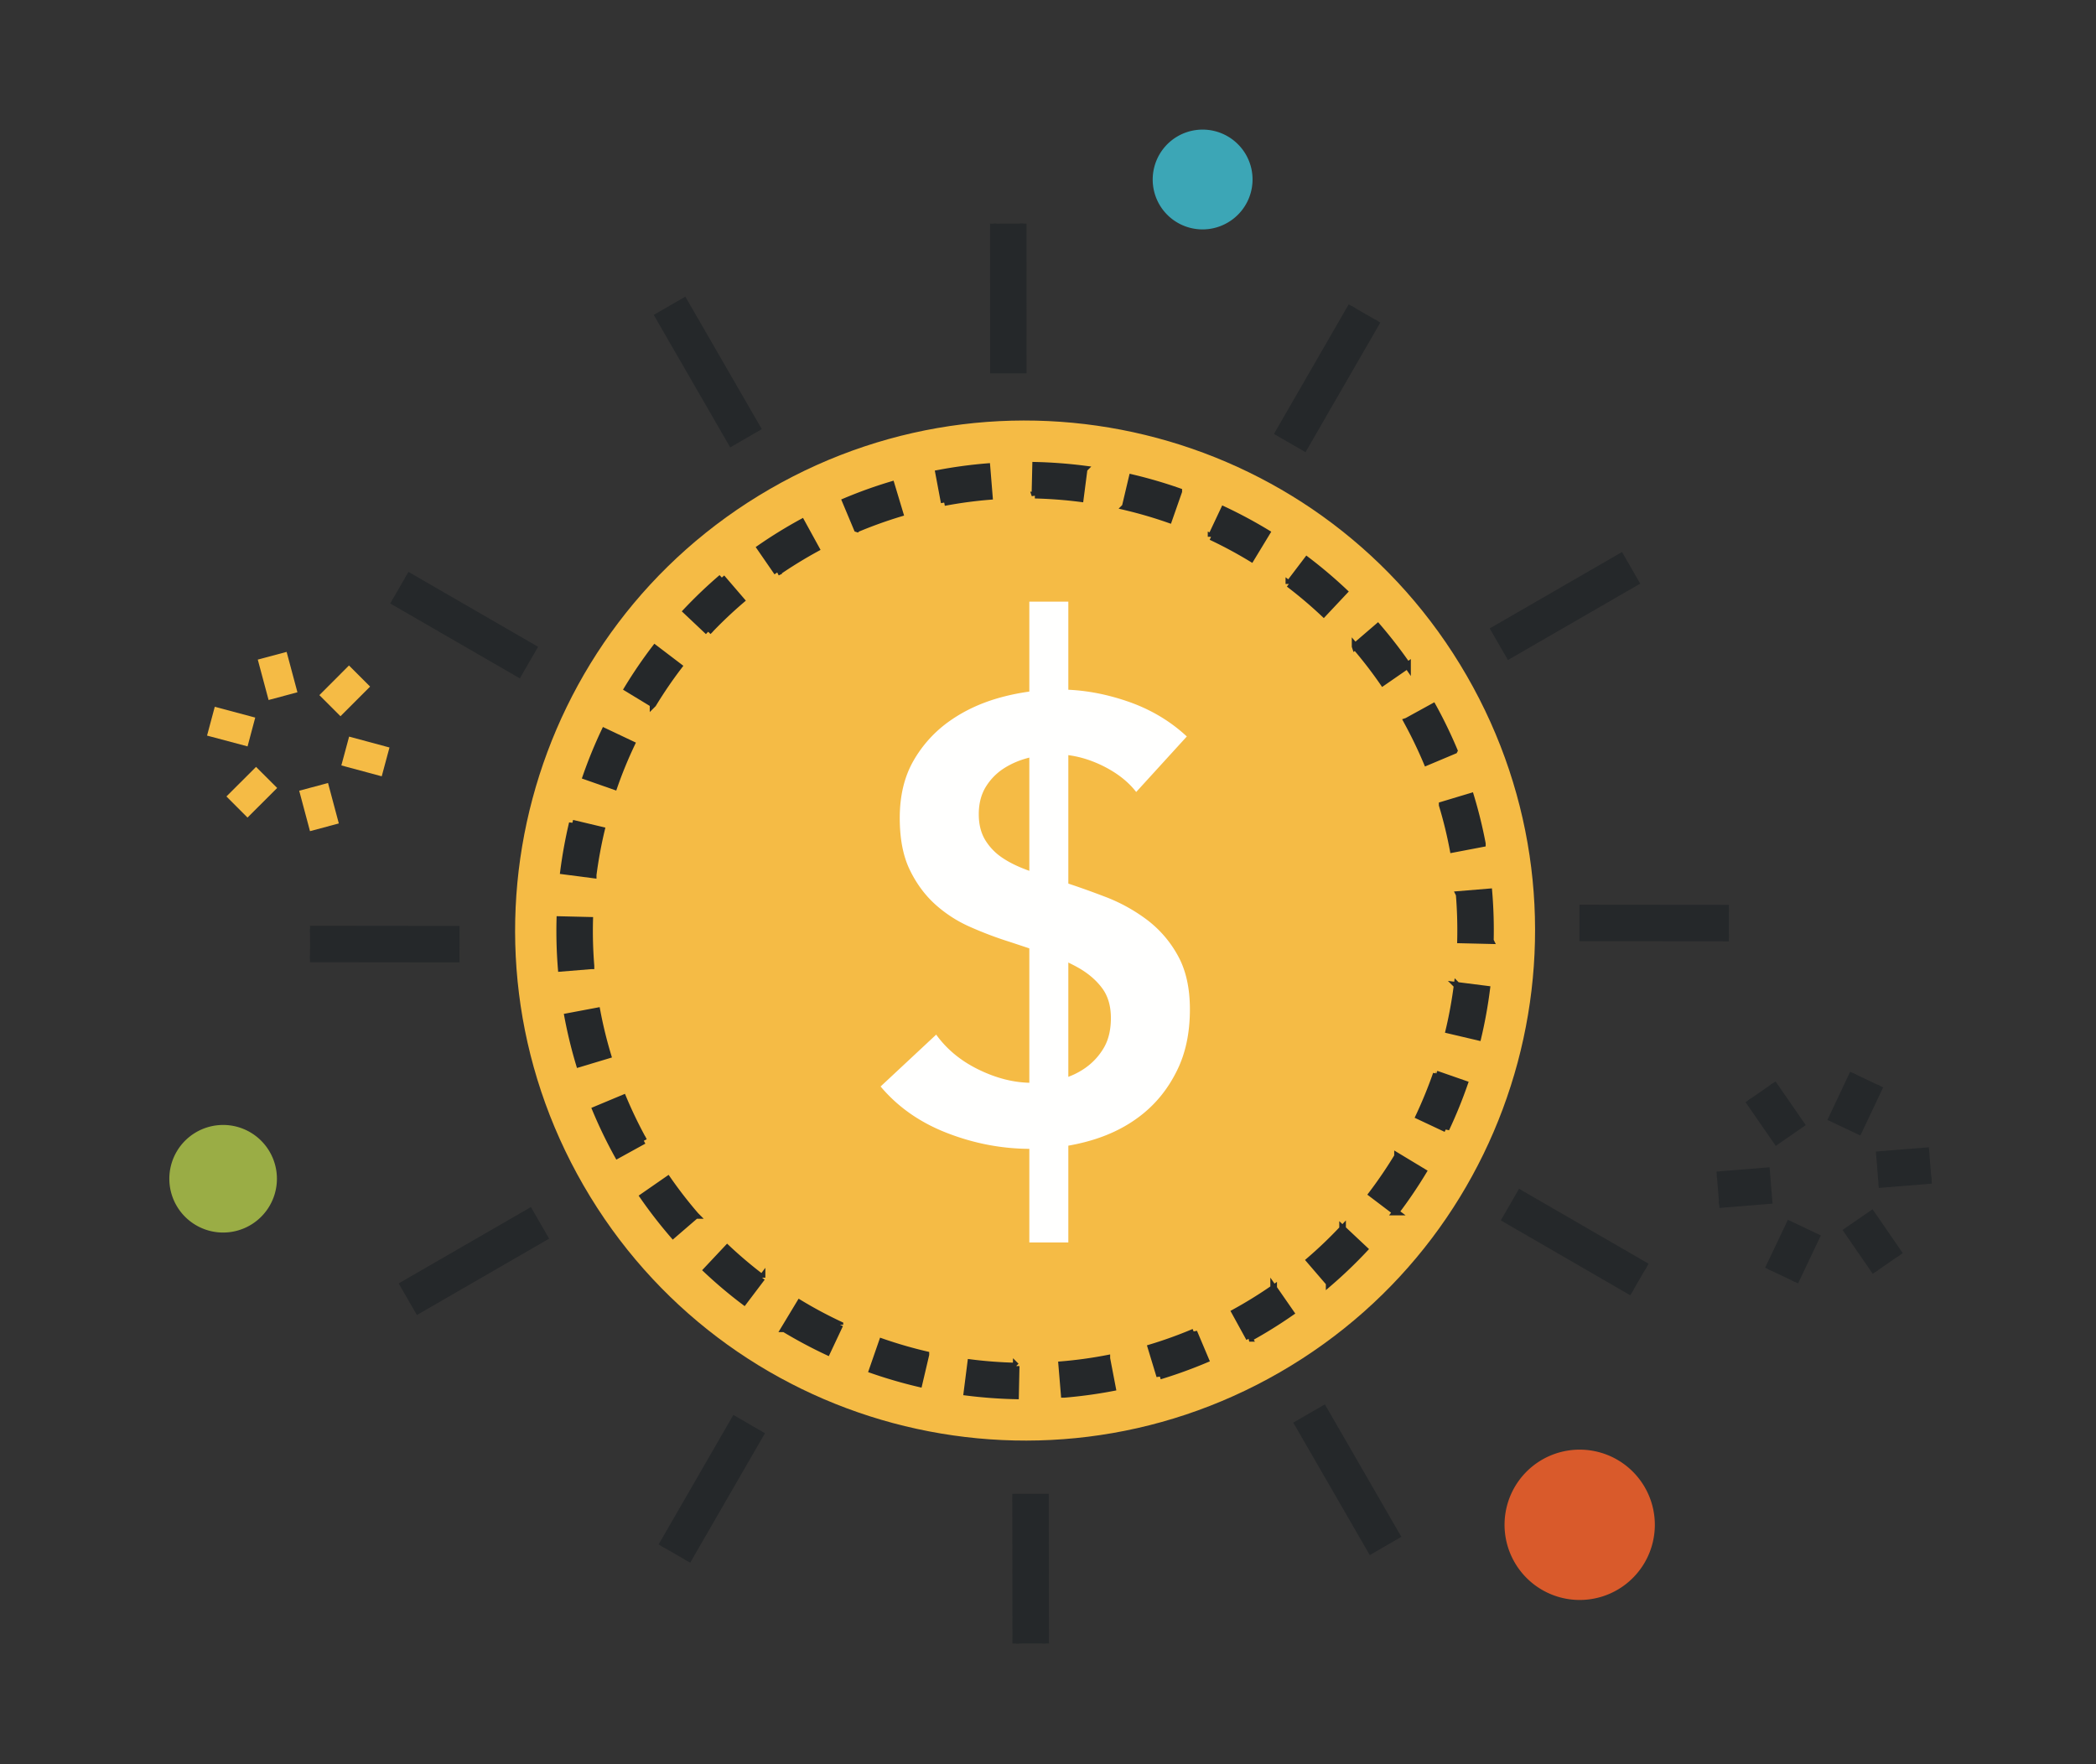
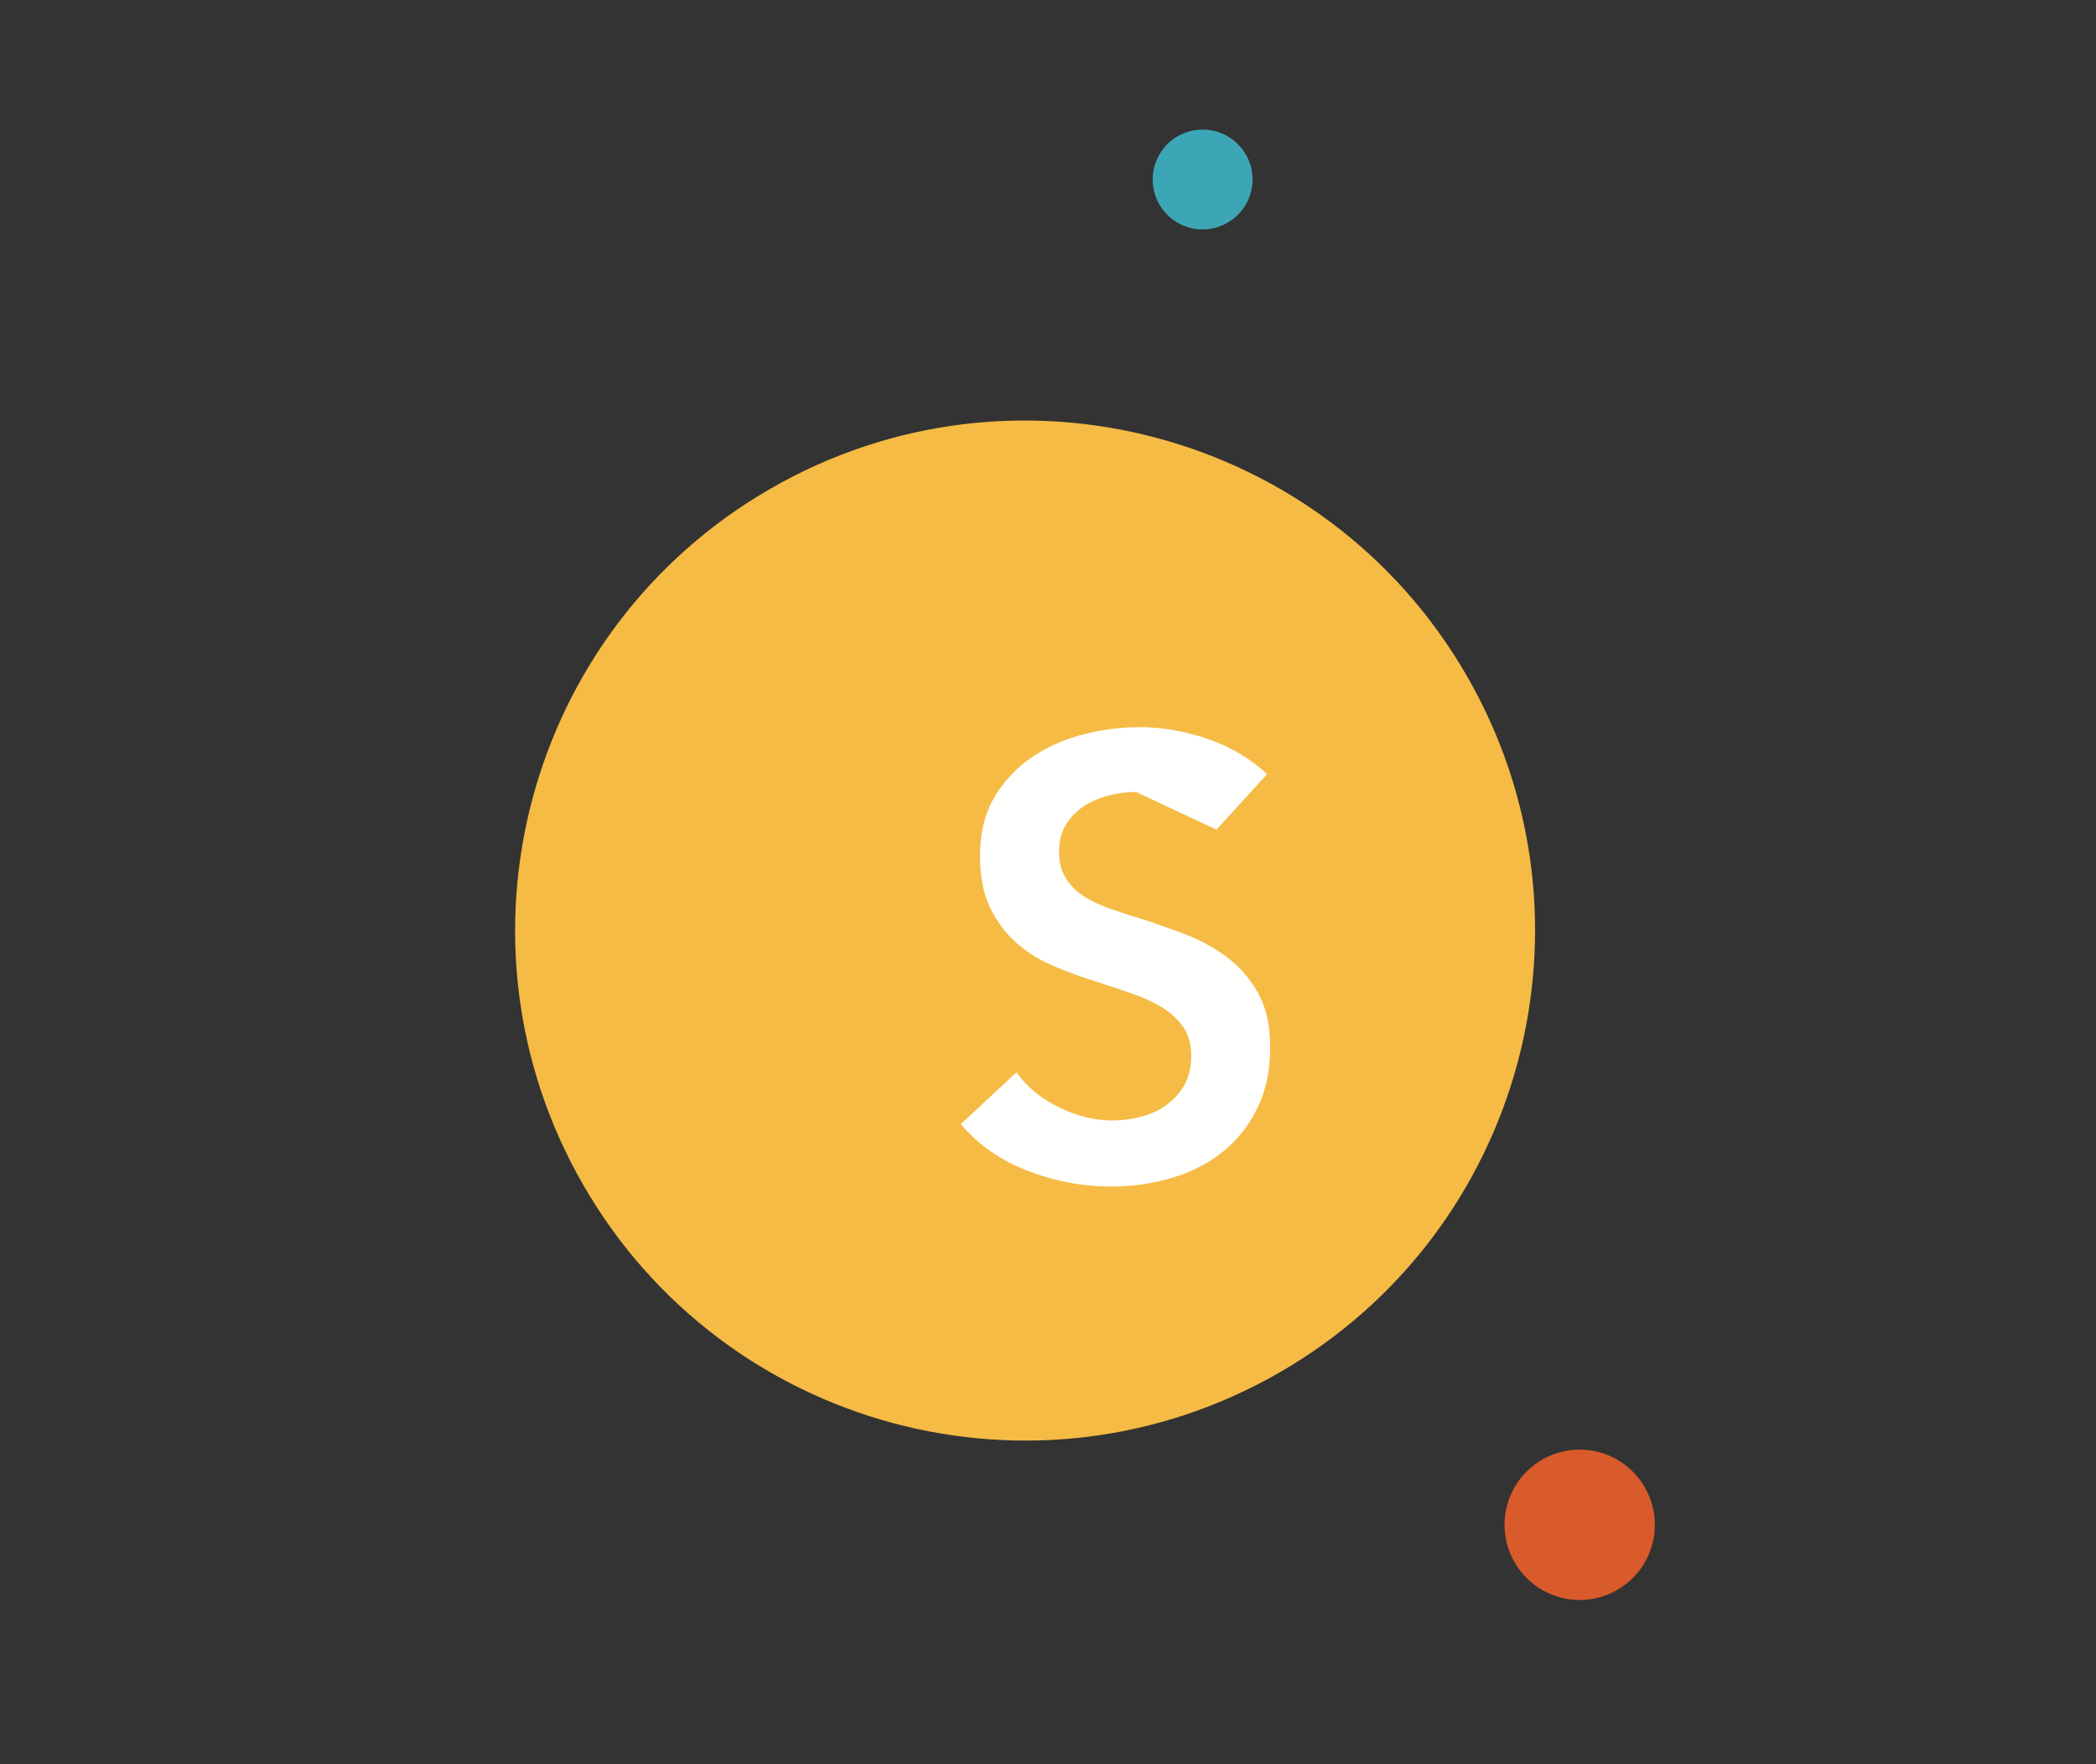
<svg xmlns="http://www.w3.org/2000/svg" width="158" height="133" viewBox="0 0 158 133">
  <rect x="0" y="0" width="158" height="133" fill="#333333" stroke="none" />
  <g fill="none" fill-rule="evenodd">
    <path d="M0 0h158v133H0z" />
    <path d="M43.988 89.361c-10.614-18.384-4.327-41.89 14.061-52.506 18.387-10.615 41.896-4.313 52.51 14.072 10.617 18.388 4.318 41.895-14.069 52.51-18.388 10.617-41.885 4.313-52.502-14.076" fill="#F5BB45" />
    <path d="M114.176 117.774a5.665 5.665 0 0 1 2.068-7.739 5.666 5.666 0 1 1 5.667 9.815 5.662 5.662 0 0 1-7.735-2.076" fill="#D95A2B" />
    <path d="M87.397 15.417a3.768 3.768 0 0 1 1.373-5.142 3.768 3.768 0 0 1 5.147 1.377 3.759 3.759 0 0 1-1.387 5.137 3.758 3.758 0 0 1-5.133-1.372" fill="#3CA6B6" />
-     <path d="M13.308 90.883a4.054 4.054 0 0 1 7.023-4.055 4.054 4.054 0 1 1-7.023 4.055" fill="#9AAD45" />
-     <path fill="#F5BB45" d="m29.36 56.347-3.043-.82-.586 2.172 3.044.82m-2.468-8.355L24.075 52.4l1.591 1.591 2.233-2.235m-8.467-2.034.815 3.045 2.174-.582-.815-3.045m-5.998 6.31 3.053.815.579-2.173-3.05-.814m2.468 8.352 2.235-2.232-1.591-1.59-2.233 2.23m8.472 2.034-.814-3.048-2.173.582.814 3.048" />
-     <path stroke="#25282A" stroke-width=".5" fill="#25282A" d="m145.42 86.734-3.744.301.181 2.244 3.746-.302m-5.909-8.08-1.607 3.404 2.033.961 1.609-3.401m-9.942 1.081 2.136 3.088 1.851-1.28-2.137-3.09m-4.04 9.148 3.751-.305-.183-2.243-3.751.305m5.903 8.07 1.608-3.389-2.032-.964-1.609 3.389m9.943-1.067-2.132-3.1-1.854 1.276 2.134 3.098M99.78 106.205l-1.95 1.125 5.517 9.553 1.948-1.125zM51.57 22.703l-1.949 1.125 5.516 9.554 1.949-1.125zm72.576 72.772-9.546-5.523-1.125 1.949 9.543 5.522m7.307-28.965-11.014-.01-.002 2.251 11.014.01m-8.145-28.754-9.54 5.508 1.125 1.949 9.54-5.508zm-20.294-18.888-5.511 9.552 1.948 1.125 5.513-9.553M74.879 16.86l.006 11.031 2.249-.002-.004-11.031M29.543 45.275l9.552 5.519 1.126-1.947-9.553-5.52m-7.3 28.958 11.018.012.002-2.251-11.018-.012m16.56 21.299-9.536 5.505 1.125 1.949 9.536-5.506zm11.883 26.34 5.51-9.544-1.95-1.127-5.509 9.546m28.959 7.336-.015-11.028-2.249.002.013 11.03M45.818 79.547a32.278 32.278 0 0 1-.814-3.336l-2.21.416c.225 1.195.513 2.387.867 3.568l2.157-.648Zm-1.27-6.741a32.488 32.488 0 0 1-.096-3.432l-2.25-.054c-.03 1.22.003 2.445.102 3.669l2.243-.183Zm.166-6.857c.149-1.138.355-2.265.619-3.378l-2.19-.521a35.294 35.294 0 0 0-.66 3.61l2.231.29Zm1.586-6.675c.377-1.08.812-2.14 1.303-3.176l-2.035-.964a34.649 34.649 0 0 0-1.39 3.396l2.122.744Zm2.93-6.202a32.84 32.84 0 0 1 1.933-2.836l-1.79-1.362a34.875 34.875 0 0 0-2.066 3.03l1.923 1.168Zm4.155-5.454c.78-.827 1.61-1.618 2.486-2.368l-1.467-1.707a34.903 34.903 0 0 0-2.656 2.53l1.637 1.545Zm5.204-4.465a33.764 33.764 0 0 1 2.927-1.801l-1.083-1.974a35.108 35.108 0 0 0-3.121 1.924l1.277 1.851Zm6.02-3.293a33.25 33.25 0 0 1 3.231-1.162l-.648-2.154a34.613 34.613 0 0 0-3.454 1.24l.87 2.076Zm6.567-1.976a32.432 32.432 0 0 1 3.403-.46l-.183-2.244c-1.213.1-2.428.264-3.637.492l.417 2.212Zm6.837-.56c1.147.03 2.29.115 3.424.26l.289-2.232a35.447 35.447 0 0 0-3.66-.277l-.053 2.25Zm6.805.878c1.115.263 2.215.584 3.297.962l.743-2.123a34.857 34.857 0 0 0-3.522-1.03l-.518 2.191Zm6.476 2.262a32.827 32.827 0 0 1 3.024 1.624l1.168-1.924a35.128 35.128 0 0 0-3.233-1.734l-.959 2.034Zm5.864 3.555a33.255 33.255 0 0 1 2.622 2.22l1.54-1.639a35.031 35.031 0 0 0-2.801-2.373l-1.361 1.792Zm4.992 4.7a32.55 32.55 0 0 1 2.099 2.718l1.852-1.28a35.19 35.19 0 0 0-2.244-2.905l-1.707 1.468Zm3.906 5.641.029.054c.546 1 1.032 2.013 1.465 3.038l2.074-.872a35.568 35.568 0 0 0-1.564-3.244l-.033-.059-1.97 1.083Zm2.658 6.322c.334 1.104.605 2.218.817 3.337l2.212-.422a34.698 34.698 0 0 0-.876-3.565l-2.153.65Zm1.28 6.739c.095 1.146.128 2.293.103 3.432l2.249.053a34.55 34.55 0 0 0-.11-3.67l-2.242.185Zm-.155 6.86a32.853 32.853 0 0 1-.613 3.38l2.191.515c.28-1.19.499-2.395.653-3.612l-2.231-.283Zm-1.572 6.678a33.744 33.744 0 0 1-1.297 3.18l2.035.956a35.087 35.087 0 0 0 1.386-3.396l-2.124-.74Zm-2.919 6.208a33.417 33.417 0 0 1-1.927 2.84l1.792 1.359a34.888 34.888 0 0 0 2.062-3.035l-1.927-1.164Zm-4.142 5.462a32.324 32.324 0 0 1-2.479 2.375l1.468 1.706a34.941 34.941 0 0 0 2.651-2.541l-1.64-1.54Zm-5.195 4.478a33.4 33.4 0 0 1-2.919 1.808l1.082 1.973a35.005 35.005 0 0 0 3.119-1.933l-1.282-1.848Zm-6.012 3.305c-1.064.45-2.142.839-3.23 1.168l.654 2.154a35.244 35.244 0 0 0 3.452-1.248l-.876-2.074Zm-6.564 1.99a32.43 32.43 0 0 1-3.402.467l.187 2.24a34.816 34.816 0 0 0 3.639-.497l-.424-2.21Zm-6.835.573a33.53 33.53 0 0 1-3.425-.254l-.284 2.232a35.83 35.83 0 0 0 3.662.27l.047-2.248Zm-6.805-.865a33.461 33.461 0 0 1-3.3-.957l-.738 2.125c1.156.4 2.33.743 3.524 1.023l.514-2.19Zm-6.48-2.252a32.34 32.34 0 0 1-3.029-1.618l-1.163 1.926a35.63 35.63 0 0 0 3.234 1.729l.958-2.037Zm-5.871-3.544A32.616 32.616 0 0 1 54.82 94.1l-1.54 1.64a34.261 34.261 0 0 0 2.807 2.368l1.357-1.794Zm-5-4.692a32.556 32.556 0 0 1-2.105-2.713l-1.85 1.283a35.153 35.153 0 0 0 2.25 2.9l1.705-1.47Zm-3.917-5.632-.061-.115a33.585 33.585 0 0 1-1.49-3.094l-2.074.867c.466 1.118.996 2.22 1.588 3.305l.068.122 1.969-1.085Z" />
-     <path d="M85.648 59.702c-.62-.805-1.496-1.481-2.627-2.024-1.135-.54-2.273-.814-3.425-.814a8.4 8.4 0 0 0-2.046.257c-.68.171-1.3.434-1.86.79a4.37 4.37 0 0 0-1.375 1.397c-.354.575-.533 1.263-.533 2.07 0 .744.156 1.38.464 1.908a4.3 4.3 0 0 0 1.279 1.352c.542.372 1.206.696 1.981.974.774.281 1.628.56 2.559.84 1.053.341 2.149.728 3.28 1.162a12.832 12.832 0 0 1 3.119 1.723 8.477 8.477 0 0 1 2.324 2.697c.605 1.087.909 2.438.909 4.05 0 1.769-.323 3.312-.98 4.63-.65 1.32-1.519 2.412-2.604 3.281-1.086.87-2.355 1.519-3.814 1.954-1.46.434-2.996.653-4.61.653-2.137 0-4.231-.394-6.28-1.188-2.049-.792-3.724-1.962-5.028-3.513l4.19-3.91c.806 1.119 1.886 2.003 3.232 2.652 1.352.655 2.677.98 3.98.98a9.02 9.02 0 0 0 2.093-.256 5.556 5.556 0 0 0 1.933-.862 4.817 4.817 0 0 0 1.396-1.514c.355-.602.536-1.354.536-2.256 0-.868-.204-1.59-.601-2.163-.406-.574-.952-1.072-1.632-1.492-.683-.415-1.492-.78-2.42-1.092-.934-.31-1.907-.636-2.934-.976a28.023 28.023 0 0 1-2.974-1.119 9.807 9.807 0 0 1-2.68-1.718c-.791-.716-1.434-1.593-1.933-2.632-.497-1.04-.742-2.332-.742-3.885 0-1.677.347-3.12 1.044-4.328a9.288 9.288 0 0 1 2.75-3.002c1.131-.793 2.418-1.379 3.862-1.769a16.91 16.91 0 0 1 4.395-.58c1.679 0 3.375.295 5.099.884 1.723.588 3.22 1.473 4.49 2.653l-3.817 4.186" fill="#FFFFFE" />
-     <path fill="#FFFFFE" d="M77.593 93.658h2.939V45.351h-2.94z" />
+     <path d="M85.648 59.702a8.4 8.4 0 0 0-2.046.257c-.68.171-1.3.434-1.86.79a4.37 4.37 0 0 0-1.375 1.397c-.354.575-.533 1.263-.533 2.07 0 .744.156 1.38.464 1.908a4.3 4.3 0 0 0 1.279 1.352c.542.372 1.206.696 1.981.974.774.281 1.628.56 2.559.84 1.053.341 2.149.728 3.28 1.162a12.832 12.832 0 0 1 3.119 1.723 8.477 8.477 0 0 1 2.324 2.697c.605 1.087.909 2.438.909 4.05 0 1.769-.323 3.312-.98 4.63-.65 1.32-1.519 2.412-2.604 3.281-1.086.87-2.355 1.519-3.814 1.954-1.46.434-2.996.653-4.61.653-2.137 0-4.231-.394-6.28-1.188-2.049-.792-3.724-1.962-5.028-3.513l4.19-3.91c.806 1.119 1.886 2.003 3.232 2.652 1.352.655 2.677.98 3.98.98a9.02 9.02 0 0 0 2.093-.256 5.556 5.556 0 0 0 1.933-.862 4.817 4.817 0 0 0 1.396-1.514c.355-.602.536-1.354.536-2.256 0-.868-.204-1.59-.601-2.163-.406-.574-.952-1.072-1.632-1.492-.683-.415-1.492-.78-2.42-1.092-.934-.31-1.907-.636-2.934-.976a28.023 28.023 0 0 1-2.974-1.119 9.807 9.807 0 0 1-2.68-1.718c-.791-.716-1.434-1.593-1.933-2.632-.497-1.04-.742-2.332-.742-3.885 0-1.677.347-3.12 1.044-4.328a9.288 9.288 0 0 1 2.75-3.002c1.131-.793 2.418-1.379 3.862-1.769a16.91 16.91 0 0 1 4.395-.58c1.679 0 3.375.295 5.099.884 1.723.588 3.22 1.473 4.49 2.653l-3.817 4.186" fill="#FFFFFE" />
  </g>
</svg>